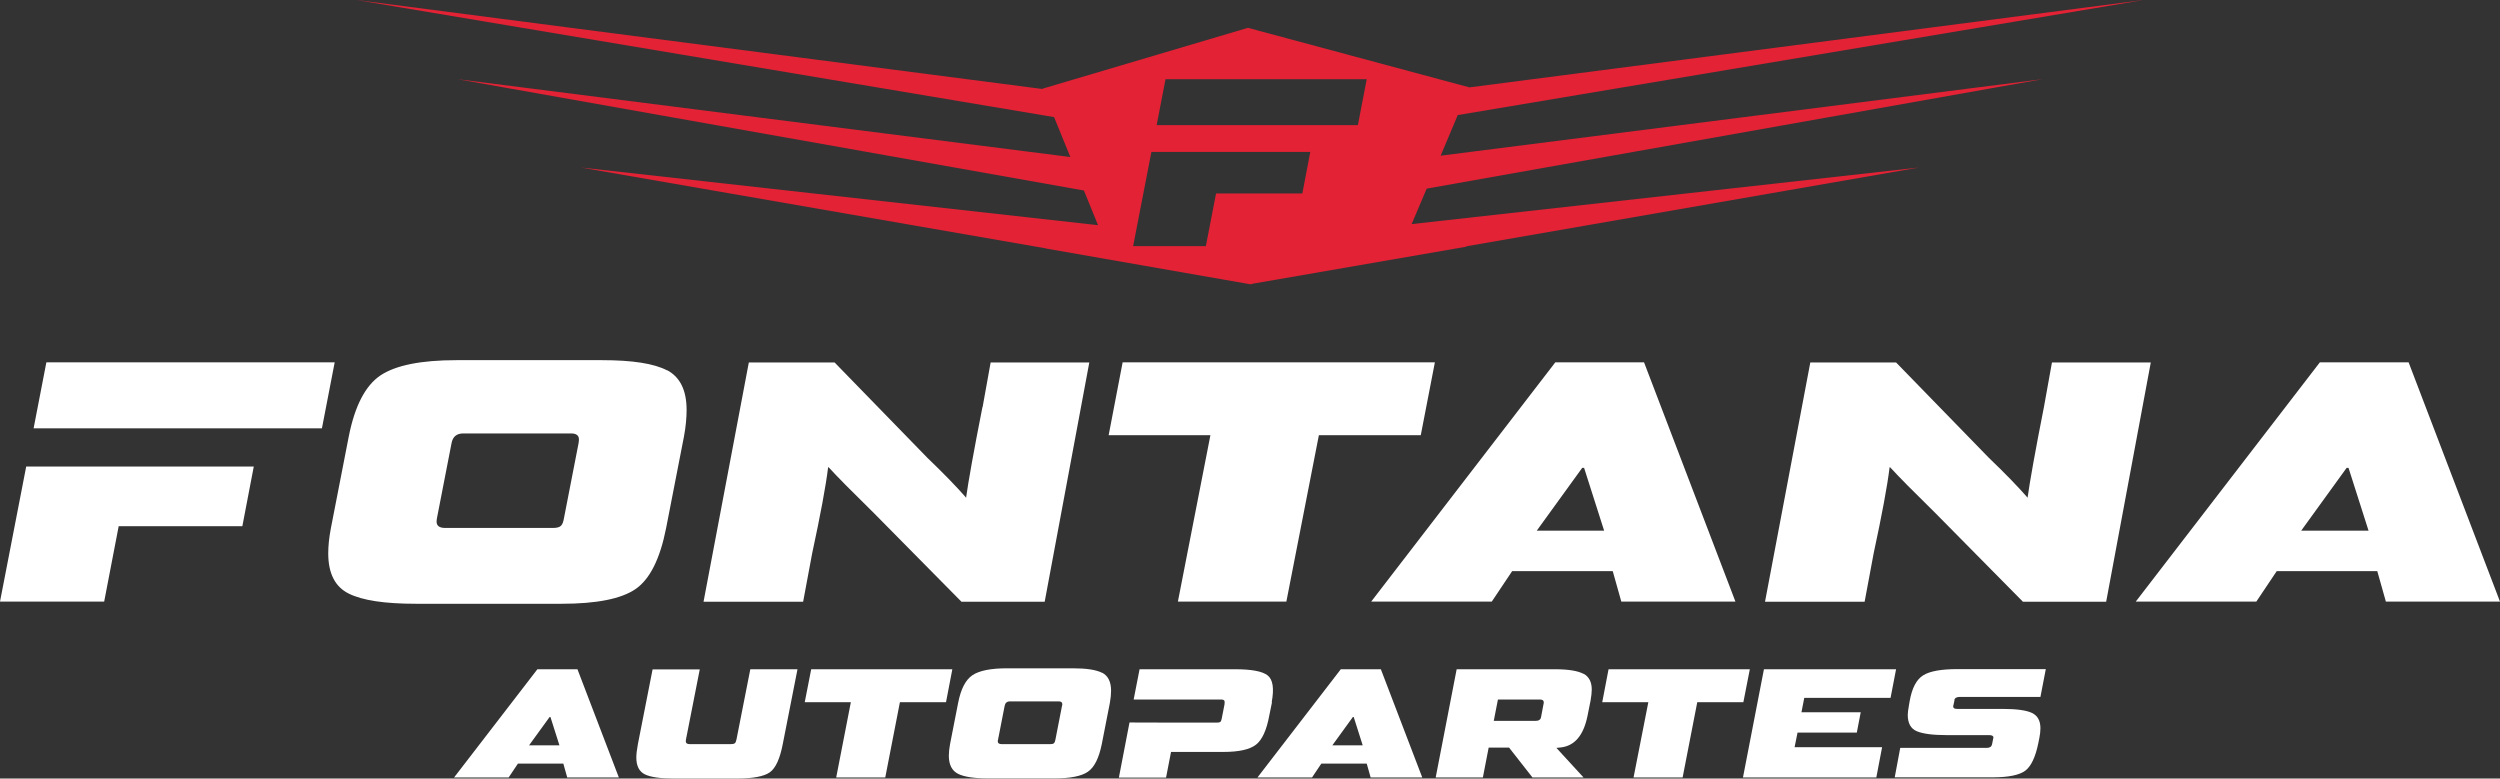
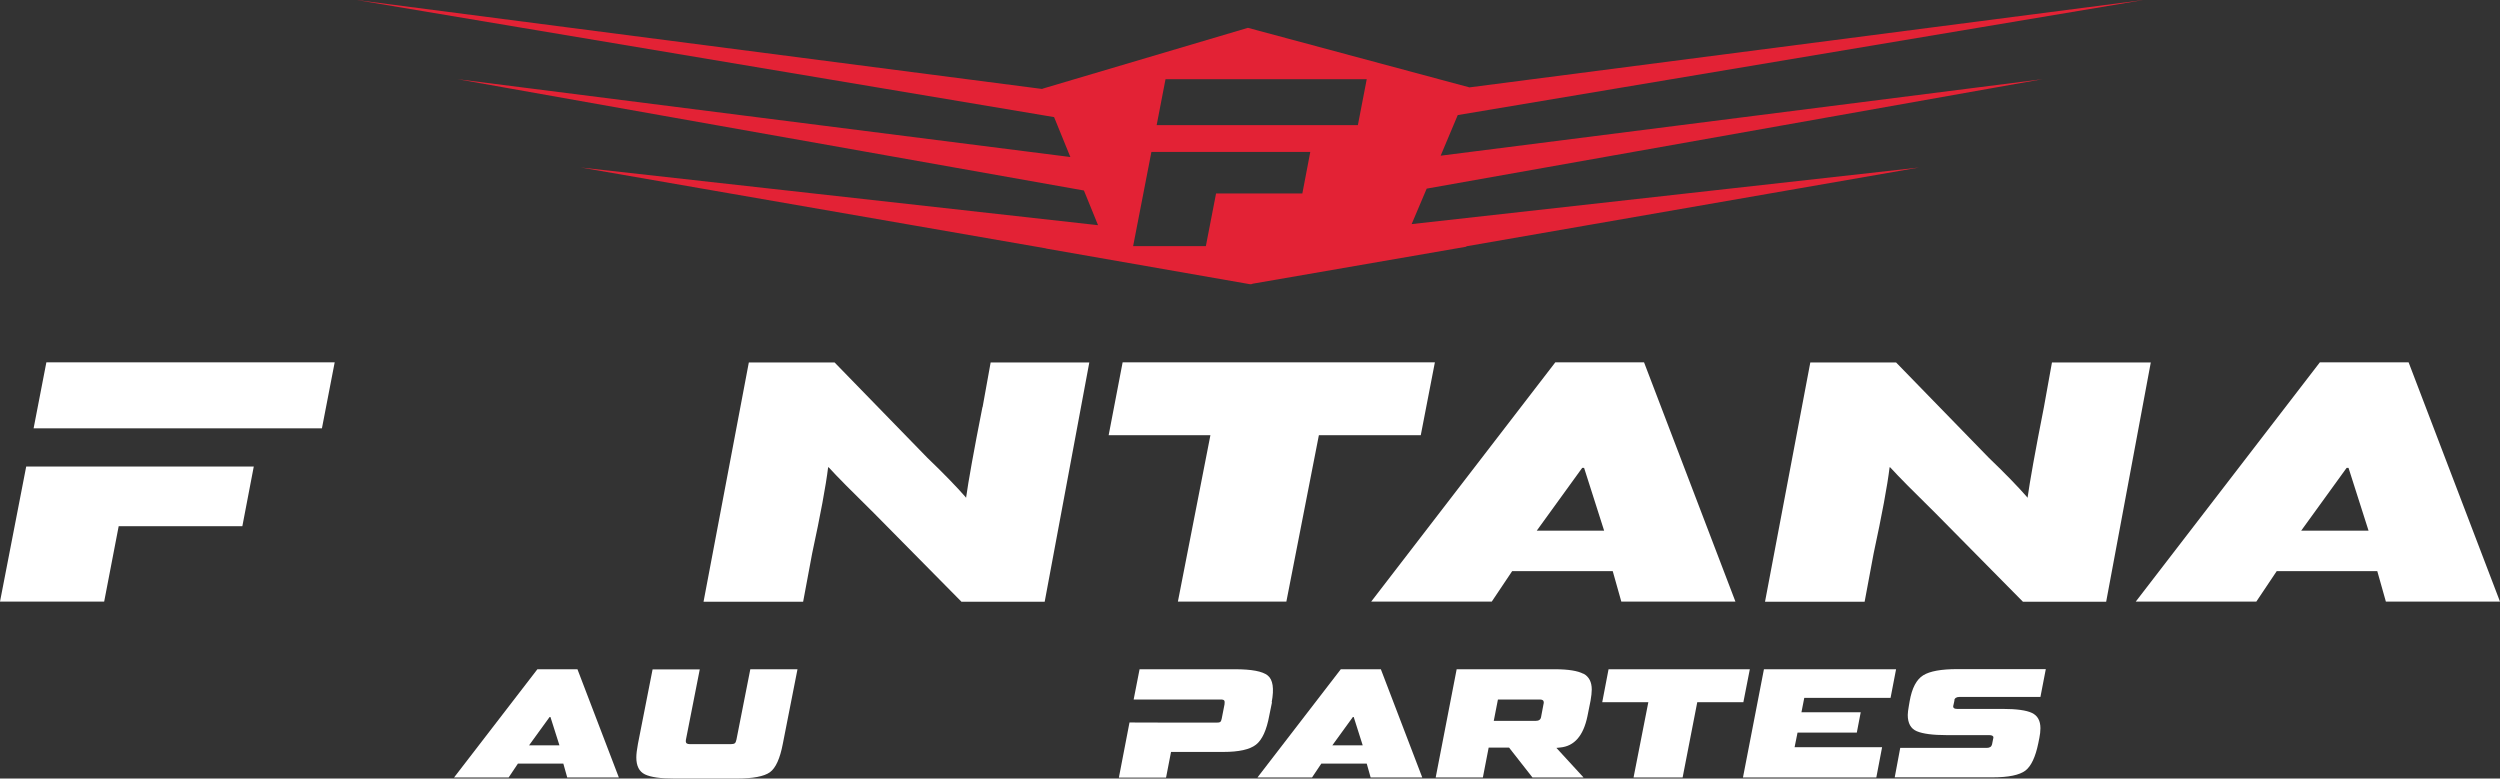
<svg xmlns="http://www.w3.org/2000/svg" width="289" height="90" viewBox="0 0 289 90" fill="none">
  <rect x="0" y="0" width="289" height="90" fill="#333333" stroke="none" />
  <g clip-path="url(#clip0_250_74)">
    <path d="M15.927 49.515H37.215L38.691 41.884H5.361L3.885 49.515H15.927Z" fill="white" />
    <path d="M15.041 53.928H3.03L0 69.548H12.042L13.72 60.829H28.016L29.337 53.928H15.041Z" fill="white" />
-     <path d="M77.117 42.816C75.61 42.024 73.109 41.635 69.597 41.635H52.769C48.666 41.635 45.745 42.226 43.989 43.392C42.234 44.573 41.006 46.935 40.307 50.509L38.256 61.031C38.038 62.15 37.945 63.129 37.945 63.968C37.945 66.284 38.737 67.838 40.307 68.615C41.892 69.408 44.471 69.796 48.092 69.796H64.92C68.991 69.796 71.834 69.221 73.481 68.087C75.129 66.952 76.309 64.59 77.009 61.015L79.06 50.494C79.277 49.344 79.371 48.303 79.371 47.386C79.371 45.101 78.609 43.578 77.102 42.785L77.117 42.816ZM66.878 51.255L65.199 59.881C65.122 60.331 65.013 60.642 64.826 60.798C64.656 60.953 64.36 61.031 63.925 61.031H51.463C50.795 61.031 50.469 60.782 50.469 60.3C50.469 60.192 50.484 60.052 50.516 59.881L52.194 51.255C52.334 50.478 52.784 50.105 53.561 50.105H66.023C66.613 50.105 66.924 50.339 66.924 50.789C66.924 50.929 66.909 51.084 66.878 51.255Z" fill="white" />
    <path d="M113.571 47.059C112.561 52.172 111.939 55.669 111.675 57.565L111.644 57.487C110.556 56.244 109.08 54.721 107.2 52.918L96.478 41.9H86.565L81.328 69.563H92.842L93.883 63.984C94.847 59.508 95.468 56.182 95.733 54.006L95.81 54.037C96.758 55.079 98.514 56.85 101.062 59.352L111.147 69.563H120.765L125.924 41.9H114.519L113.586 47.075L113.571 47.059Z" fill="white" />
    <path d="M165.873 41.884H129.777L128.161 50.307H139.924L136.164 69.548H148.703L152.463 50.307H164.242L165.873 41.884Z" fill="white" />
    <path d="M179.796 41.884L158.508 69.548H172.446L174.808 66.02H186.431L187.425 69.548H200.617L190.051 41.884H179.796ZM177.651 61.342L182.903 54.084H183.121L185.436 61.342H177.651Z" fill="white" />
    <path d="M237.21 41.884L236.278 47.059C235.268 52.172 234.646 55.669 234.382 57.565L234.351 57.487C233.264 56.244 231.787 54.721 229.907 52.918L219.186 41.9H209.272L204.036 69.563H215.55L216.591 63.984C217.554 59.508 218.176 56.182 218.44 54.006L218.518 54.037C219.465 55.079 221.221 56.85 223.769 59.352L233.854 69.563H243.472L248.631 41.9H237.226L237.21 41.884Z" fill="white" />
    <path d="M278.434 41.884H268.178L246.891 69.548H260.829L263.191 66.02H274.813L275.808 69.548H289L278.434 41.884ZM266.019 61.342L271.271 54.084H271.488L273.803 61.342H266.019Z" fill="white" />
    <path d="M62.123 77.365L52.489 89.876H58.798L59.87 88.275H65.122L65.572 89.876H71.539L66.753 77.365H62.123ZM61.159 86.161L63.537 82.882H63.63L64.671 86.161H61.144H61.159Z" fill="white" />
    <path d="M85.135 85.493C85.089 85.711 85.026 85.866 84.933 85.928C84.84 85.99 84.7 86.021 84.498 86.021H79.728C79.433 86.021 79.277 85.913 79.277 85.695C79.277 85.648 79.277 85.586 79.293 85.508L80.893 77.38H75.439L73.746 85.99C73.621 86.659 73.559 87.187 73.559 87.56C73.559 88.539 73.885 89.192 74.554 89.518C75.222 89.845 76.356 90 77.988 90H85.151C87.046 90 88.336 89.751 89.004 89.27C89.672 88.788 90.17 87.684 90.496 85.975L92.19 77.365H86.736L85.135 85.493Z" fill="white" />
-     <path d="M93.775 77.365L93.029 81.172H98.359L96.665 89.876H102.336L104.03 81.172H109.36L110.09 77.365H93.775Z" fill="white" />
-     <path d="M127.415 77.784C126.732 77.427 125.597 77.256 124.013 77.256H116.399C114.55 77.256 113.213 77.52 112.421 78.049C111.628 78.577 111.069 79.65 110.758 81.266L109.826 86.021C109.733 86.534 109.686 86.969 109.686 87.358C109.686 88.399 110.043 89.099 110.758 89.456C111.473 89.814 112.638 89.984 114.285 89.984H121.899C123.733 89.984 125.038 89.72 125.768 89.207C126.514 88.695 127.043 87.622 127.369 86.006L128.301 81.25C128.394 80.722 128.441 80.256 128.441 79.852C128.441 78.826 128.099 78.126 127.415 77.769V77.784ZM122.769 81.592L122.008 85.493C121.977 85.695 121.915 85.835 121.837 85.913C121.759 85.99 121.62 86.021 121.433 86.021H115.793C115.497 86.021 115.342 85.913 115.342 85.695C115.342 85.648 115.342 85.586 115.373 85.509L116.135 81.608C116.197 81.266 116.399 81.079 116.756 81.079H122.397C122.661 81.079 122.801 81.188 122.801 81.39C122.801 81.452 122.801 81.53 122.769 81.608V81.592Z" fill="white" />
    <path d="M147.009 81.172C147.305 79.587 147.149 78.562 146.543 78.08C145.937 77.598 144.679 77.365 142.767 77.365H131.735L131.051 80.862H136.49H141.12C141.338 80.862 141.478 80.908 141.524 80.986C141.571 81.064 141.587 81.204 141.555 81.421L141.229 83.084C141.198 83.271 141.136 83.395 141.058 83.457C140.965 83.519 140.825 83.535 140.623 83.535H135.993L130.57 83.519L129.342 89.891H134.796L135.371 86.923H141.431C143.218 86.923 144.477 86.643 145.191 86.084C145.906 85.524 146.419 84.405 146.73 82.711L147.041 81.188L147.009 81.172Z" fill="white" />
    <path d="M154.996 77.365L145.362 89.876H151.671L152.743 88.275H157.995L158.446 89.876H164.413L159.627 77.365H154.996ZM154.017 86.161L156.395 82.882H156.488L157.529 86.161H154.002H154.017Z" fill="white" />
    <path d="M183.043 77.893C182.406 77.551 181.303 77.365 179.733 77.365H168.39L165.966 89.876H171.42L172.089 86.425H174.45L177.154 89.876H183.059L179.92 86.457L180.371 86.41C182.002 86.254 183.043 85.042 183.509 82.789L183.867 81.002C183.96 80.473 184.007 80.053 184.007 79.712C184.007 78.841 183.696 78.235 183.059 77.878L183.043 77.893ZM178.428 81.406L178.149 82.882C178.102 83.177 177.9 83.333 177.527 83.333H172.679L173.161 80.862H178.009C178.304 80.862 178.459 80.971 178.459 81.188C178.459 81.235 178.459 81.312 178.428 81.406Z" fill="white" />
    <path d="M202.28 77.365H185.949L185.219 81.172H190.548L188.839 89.876H194.511L196.204 81.172H201.534L202.28 77.365Z" fill="white" />
    <path d="M218.549 80.675L219.186 77.365H203.911L201.487 89.876H216.902L217.57 86.379H207.454L207.796 84.685H214.648L215.099 82.338H208.247L208.573 80.675H218.549Z" fill="white" />
    <path d="M225.914 80.955C225.96 80.706 226.162 80.566 226.504 80.566H235.874L236.495 77.349H226.271C224.422 77.349 223.101 77.582 222.324 78.064C221.547 78.546 221.019 79.541 220.755 81.064L220.662 81.608C220.584 82.058 220.537 82.4 220.537 82.649C220.537 83.597 220.879 84.234 221.579 84.529C222.278 84.825 223.428 84.98 225.028 84.98H229.954C230.265 84.98 230.436 85.073 230.436 85.244C230.436 85.275 230.435 85.338 230.404 85.431L230.28 86.052C230.218 86.317 230.016 86.457 229.659 86.457H219.667L219.03 89.86H230.358C232.191 89.86 233.45 89.596 234.134 89.083C234.802 88.57 235.299 87.513 235.625 85.928L235.75 85.306C235.827 84.918 235.874 84.545 235.874 84.188C235.874 83.317 235.548 82.727 234.895 82.416C234.242 82.105 233.108 81.95 231.492 81.95H226.24C225.945 81.95 225.789 81.856 225.789 81.685C225.789 81.639 225.789 81.577 225.821 81.499L225.945 80.924L225.914 80.955Z" fill="white" />
    <path d="M236.107 9.154L166.541 17.997L168.515 13.303L247.792 0L169.867 10.102L144.259 3.217L120.501 10.257V10.288L41.208 0L121.853 13.537L123.733 18.152L52.893 9.154L125.302 22.022L126.934 26.032L67.142 19.364L120.951 28.72H120.858L144.492 32.854H144.585H144.648L144.834 32.792L169.509 28.518V28.472L221.843 19.364L163.185 25.907L164.925 21.805L236.107 9.154ZM134.734 9.154H157.995L156.97 14.469H133.709L134.734 9.154ZM133.103 17.562H151.469L150.552 22.364H140.577L139.396 28.456H130.989L133.103 17.562Z" fill="#E32235" />
  </g>
  <defs>
    <clipPath id="clip0_250_74">
      <rect width="289" height="90" fill="white" />
    </clipPath>
  </defs>
</svg>